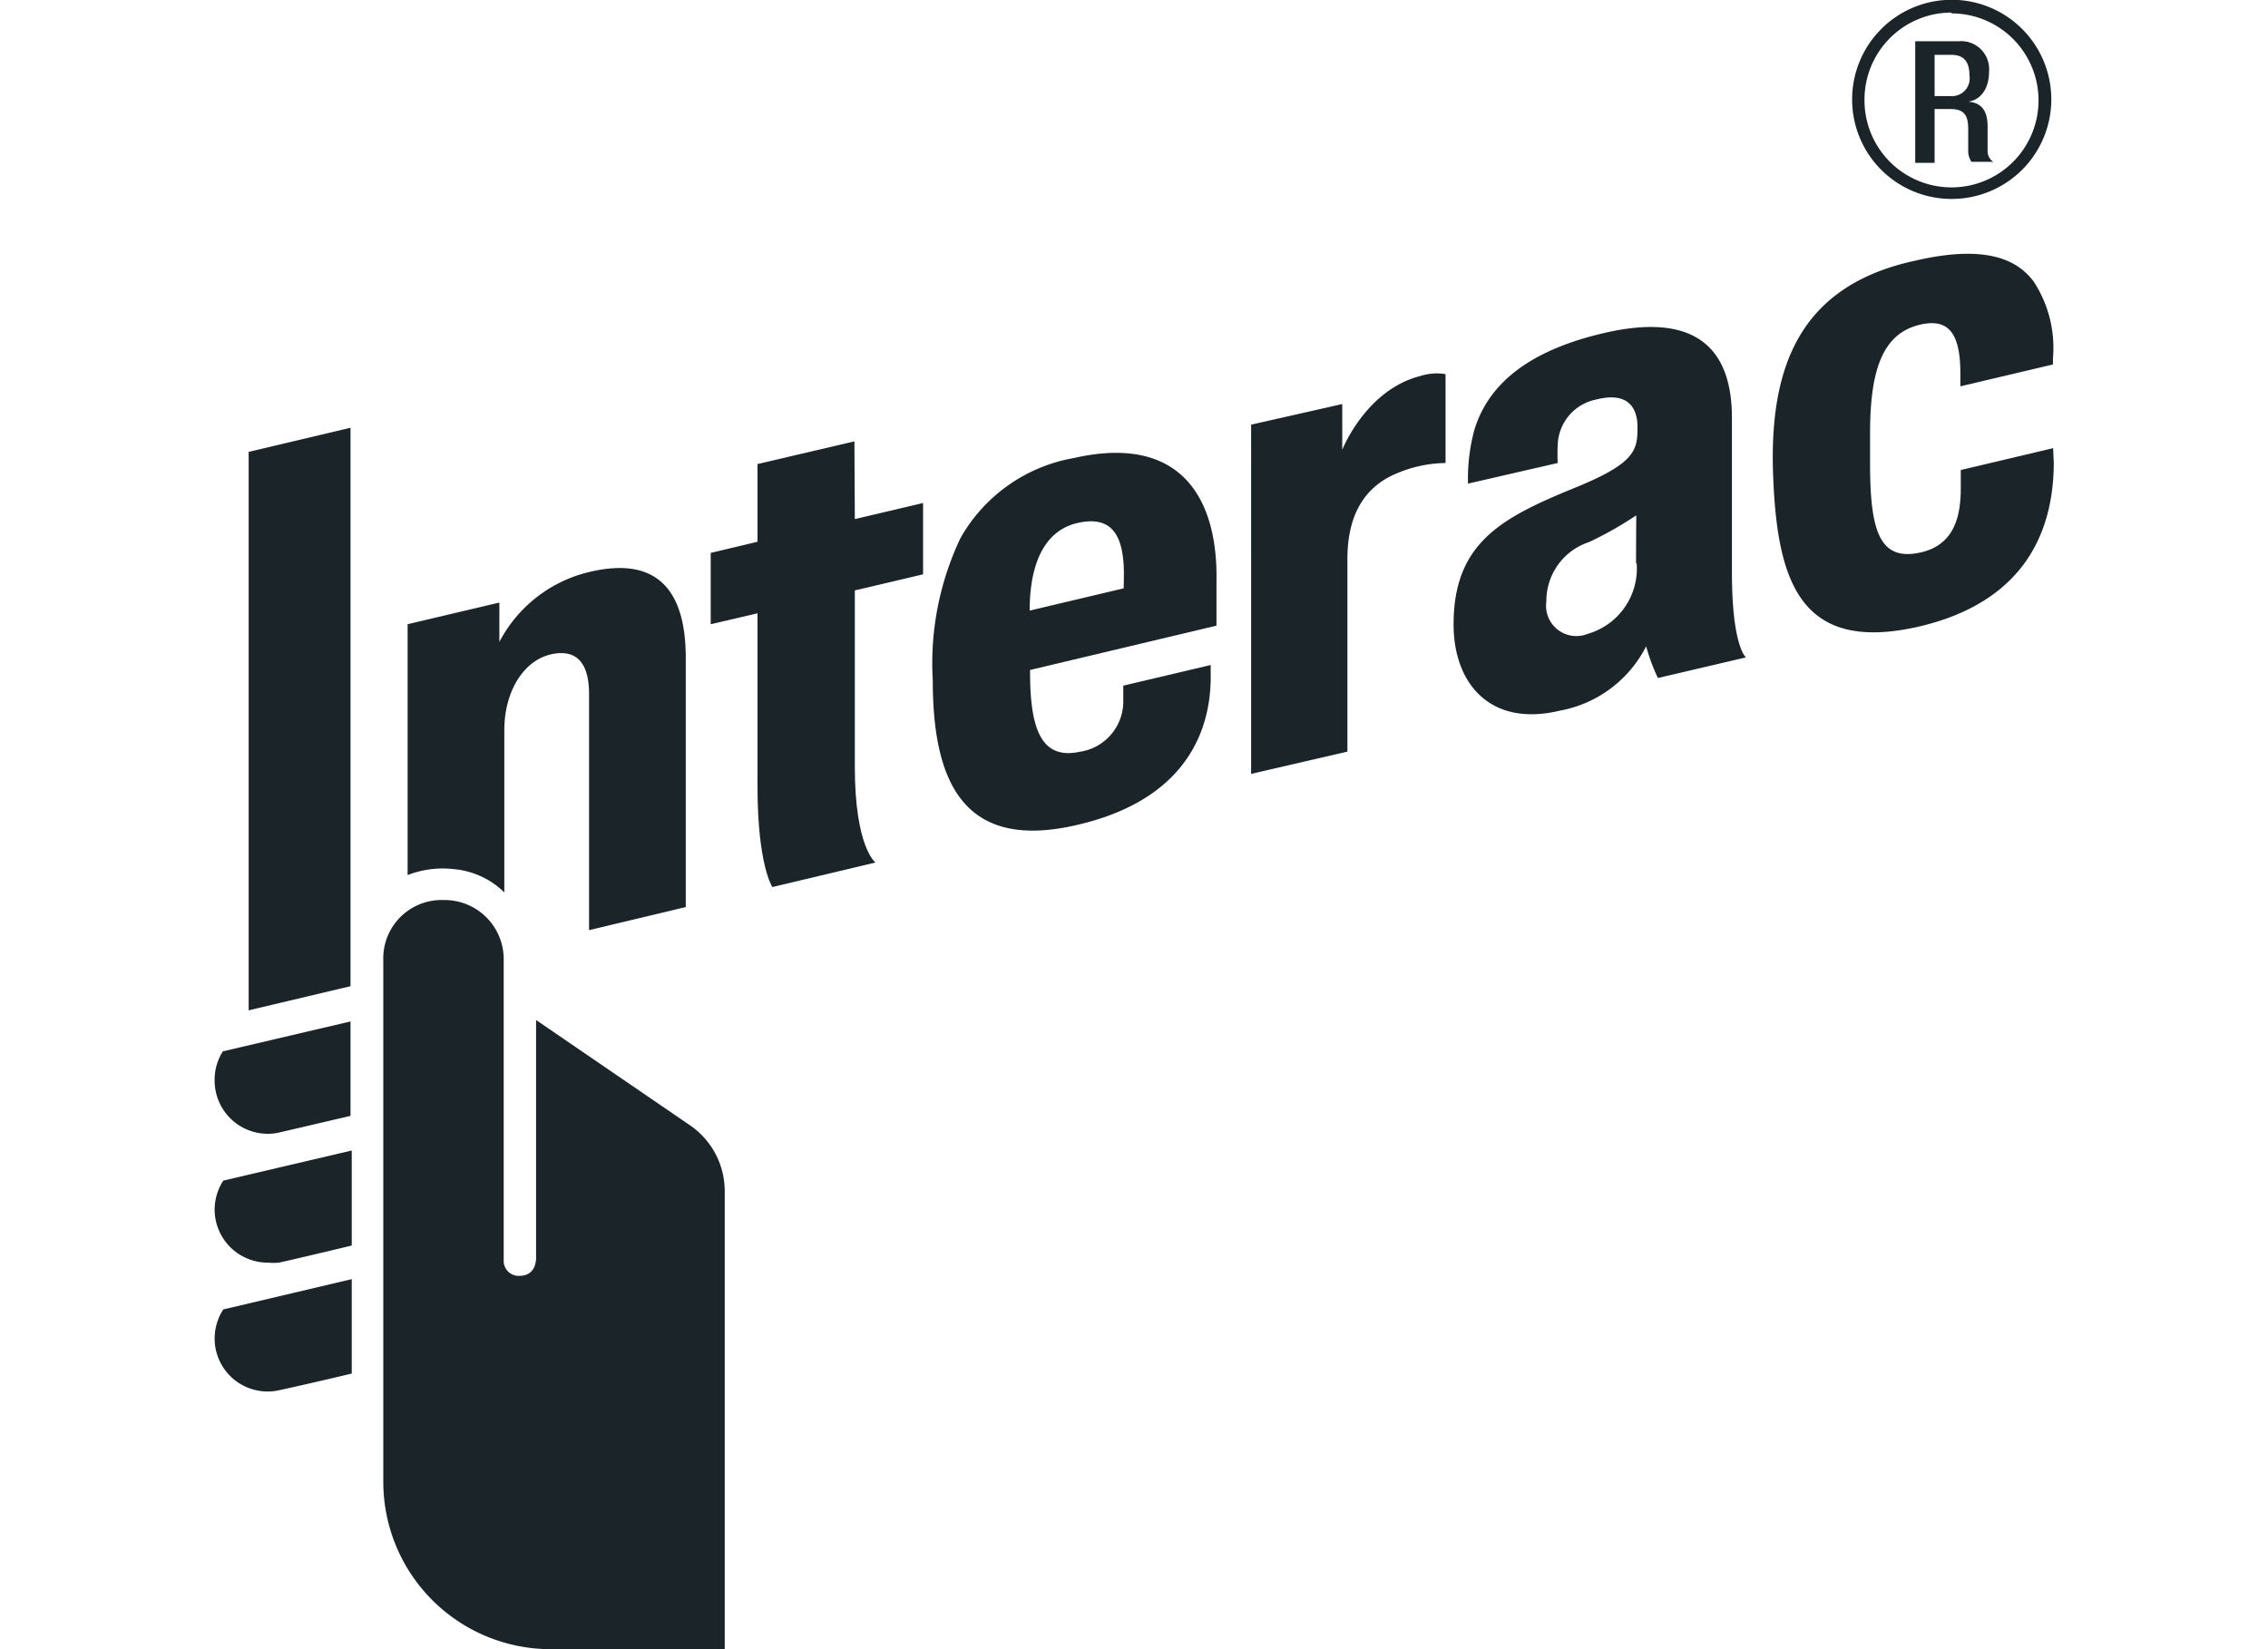
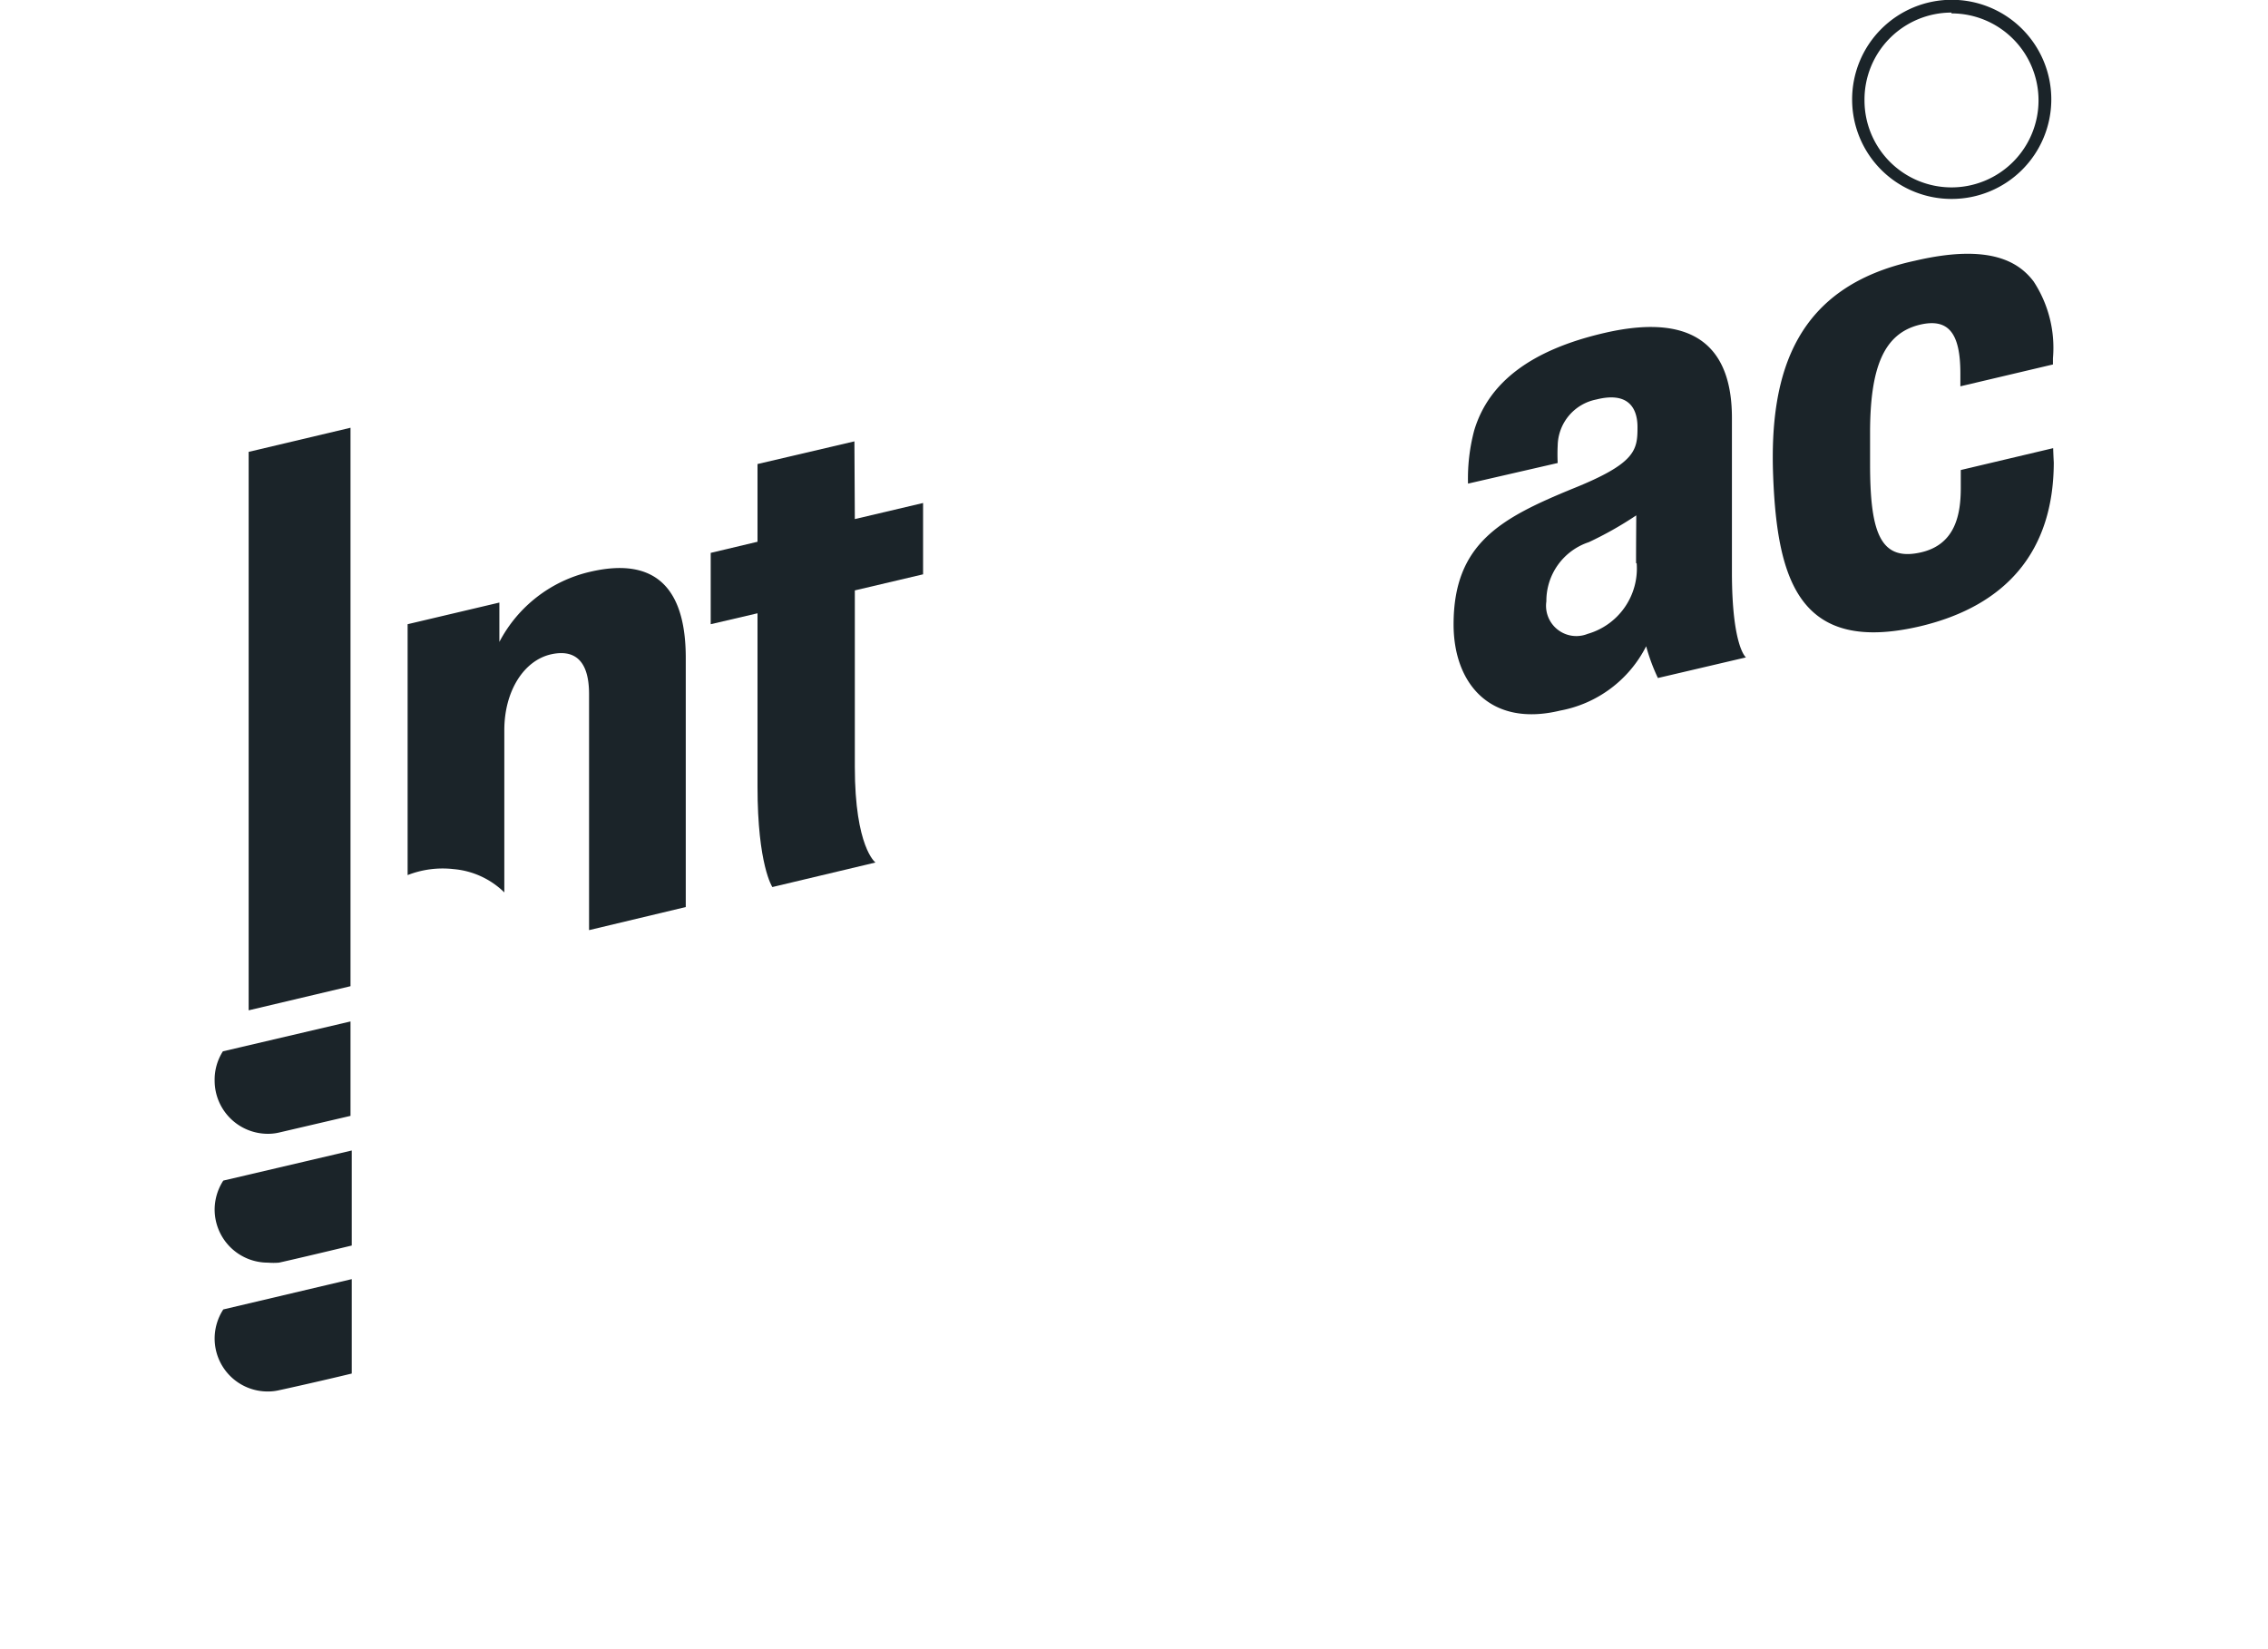
<svg xmlns="http://www.w3.org/2000/svg" id="4c7da084-ffb9-4766-8b88-03667f2bf6ca" data-name="Layer 1" viewBox="0 0 110 80">
  <title>interac</title>
  <path d="M22,42.16a4,4,0,0,1,2.46,1.13V35.42c0-1.89.94-3.38,2.27-3.68,1-.22,1.84.14,1.84,1.93V45.12L33.26,44V31.91c0-2.94-1.12-5-4.65-4.17a6.65,6.65,0,0,0-4.39,3.4V29.23l-4.45,1.05V42.45A4.67,4.67,0,0,1,22,42.16Z" fill="#1b2429" />
-   <path d="M68.89,18.24c-2.65.67-3.79,3.58-3.79,3.58V19.6l-4.42,1V37.54l4.67-1.08V27.13q0-3.21,2.45-4.19a6.23,6.23,0,0,1,2.31-.48V18.15A2.57,2.57,0,0,0,68.89,18.24Z" fill="#1b2429" />
  <path d="M41.44,21.41l-4.7,1.1v3.77l-2.27.54v3.46l2.27-.53v8.41c0,3.8.72,4.87.72,4.87l5-1.19s-1-.74-1-4.64V28.64l3.31-.78V24.4l-3.31.78Z" fill="#1b2429" />
-   <path d="M52.08,22.22a7.87,7.87,0,0,0-5.5,3.89A14.17,14.17,0,0,0,45.24,33c0,4.92,1.48,8.34,7.07,7,5.9-1.39,6.37-5.41,6.41-7,0-.39,0-.74,0-.74l-4.24,1s0,.5,0,.69a2.47,2.47,0,0,1-2.12,2.52c-1.8.38-2.4-1-2.4-3.83v-.14L59,30.35s0-.72,0-2.17C59.07,24.1,57.21,21.05,52.08,22.22Zm2.42,6.32-4.56,1.08c0-2.44.82-3.91,2.32-4.25,1.66-.38,2.24.59,2.25,2.43C54.51,28.18,54.5,28.43,54.5,28.54Z" fill="#1b2429" />
  <path d="M99.58,21.74,95.1,22.8s0,.66,0,.86c0,1.3-.26,2.79-2,3.15-1.95.41-2.4-1.08-2.4-4.33V21c0-3.2.68-4.81,2.38-5.24,1.42-.35,2,.39,2,2.36v.62l4.49-1.06v-.3a5.87,5.87,0,0,0-.94-3.73c-.7-.92-2.09-1.86-5.76-1C87.14,13.89,85.8,18,86,23.11s1.32,8.63,7.13,7.27c4.21-1,6.47-3.67,6.48-7.94C99.59,22.07,99.58,21.74,99.58,21.74Z" fill="#1b2429" />
  <path d="M84,27.75V20.27c0-3.16-1.55-5.19-6.18-4.12-3.55.82-5.62,2.39-6.32,4.73a9.1,9.1,0,0,0-.3,2.58l4.35-1a8.49,8.49,0,0,1,0-.86,2.32,2.32,0,0,1,1.87-2.22c1.54-.39,2,.4,2,1.34,0,1.12-.08,1.76-3.18,3-3.45,1.42-5.74,2.65-5.74,6.57,0,2.88,1.79,5,5.17,4.18a5.87,5.87,0,0,0,4.17-3.12,9.22,9.22,0,0,0,.57,1.54l4.27-1S84,31.37,84,27.75Zm-4.62-.43A3.3,3.3,0,0,1,77,30.75a1.47,1.47,0,0,1-2-1.58,3,3,0,0,1,2.06-2.87A17.45,17.45,0,0,0,79.36,25C79.36,25.28,79.35,26.29,79.35,27.32Z" fill="#1b2429" />
-   <path d="M33.44,54.57,26,49.48V61c0,.52-.26.88-.78.89a.73.73,0,0,1-.79-.78s0-13,0-14.53a2.87,2.87,0,0,0-2.92-2.92,2.83,2.83,0,0,0-2.92,2.92V71.88A8.12,8.12,0,0,0,26.65,80h8.5c0-3.89,0-22,0-22.22A3.87,3.87,0,0,0,33.44,54.57Z" fill="#1b2429" />
  <path d="M10.41,52.42A2.58,2.58,0,0,0,13,55a2.33,2.33,0,0,0,.53-.06L17,54.13V49.55L10.81,51A2.55,2.55,0,0,0,10.41,52.42Z" fill="#1b2429" />
  <path d="M10.41,58.67A2.58,2.58,0,0,0,13,61.25a3.07,3.07,0,0,0,.53,0c.33-.07,2-.46,3.53-.83V55.81l-6.23,1.46A2.6,2.6,0,0,0,10.41,58.67Z" fill="#1b2429" />
  <path d="M10.41,64.92A2.57,2.57,0,0,0,13,67.5a2.33,2.33,0,0,0,.53-.06c.33-.07,2-.44,3.53-.81V62.05l-6.23,1.47A2.6,2.6,0,0,0,10.41,64.92Z" fill="#1b2429" />
  <polygon points="17 20.75 12.06 21.92 12.06 49.01 17 47.84 17 20.75" fill="#1b2429" />
  <path d="M94.65,9.65a4.83,4.83,0,1,0-4.82-4.82A4.82,4.82,0,0,0,94.65,9.65Zm0-9a4.22,4.22,0,1,1-4.22,4.22A4.22,4.22,0,0,1,94.65.61Z" fill="#1b2429" />
-   <path d="M93.83,5.29h.77c.64,0,.85.28.86.92,0,.43,0,.76,0,1.12a.92.92,0,0,0,.16.52h1.06a.61.61,0,0,1-.28-.51c0-.36,0-.82,0-1.2,0-.83-.34-1.15-.93-1.21h0c.65-.1,1-.69,1-1.45A1.36,1.36,0,0,0,95,2H92.89v5.9h.94Zm0-2.63h.8c.62,0,.89.33.89,1a.86.86,0,0,1-.93,1h-.76Z" fill="#1b2429" />
</svg>